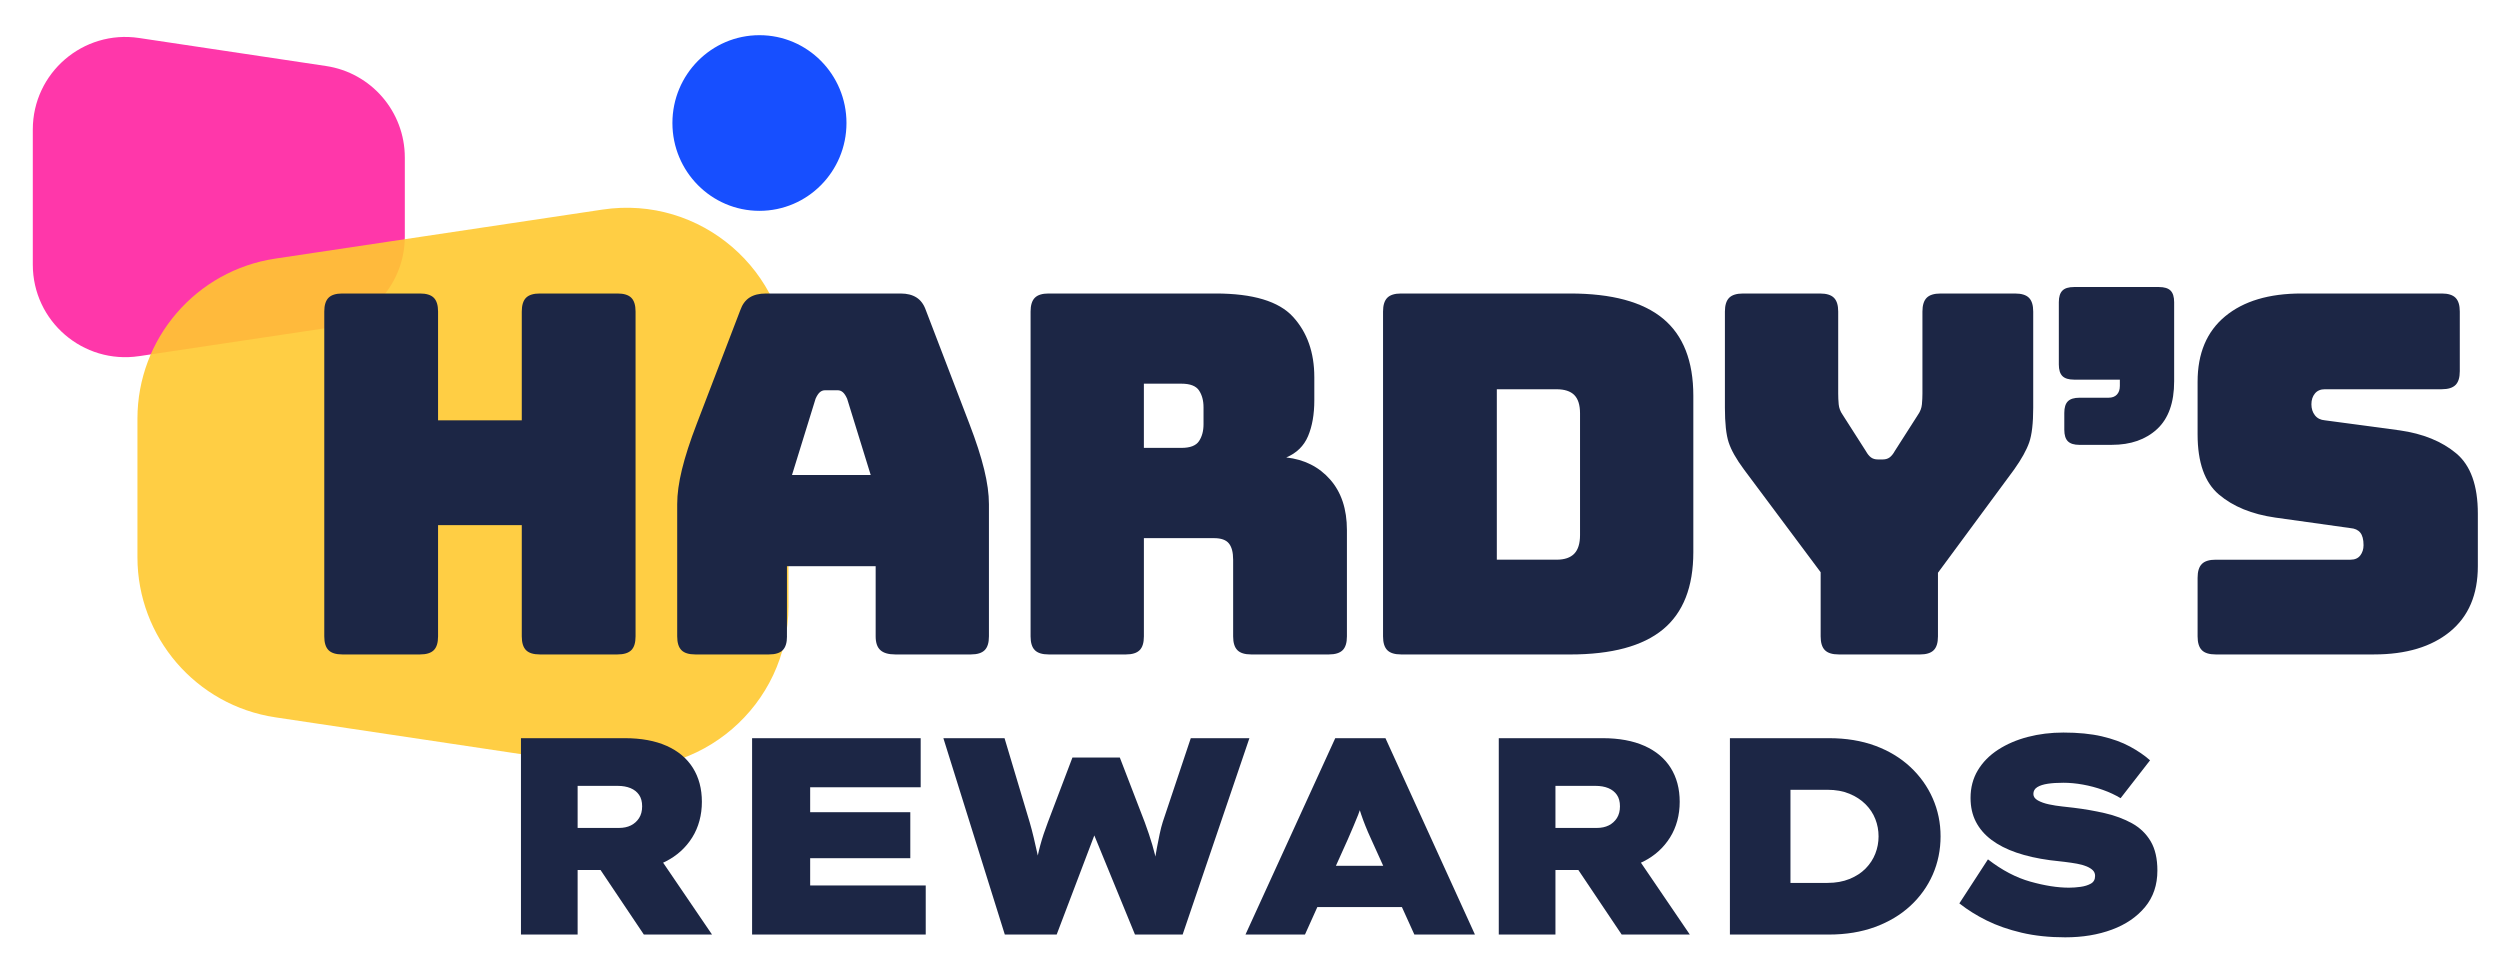
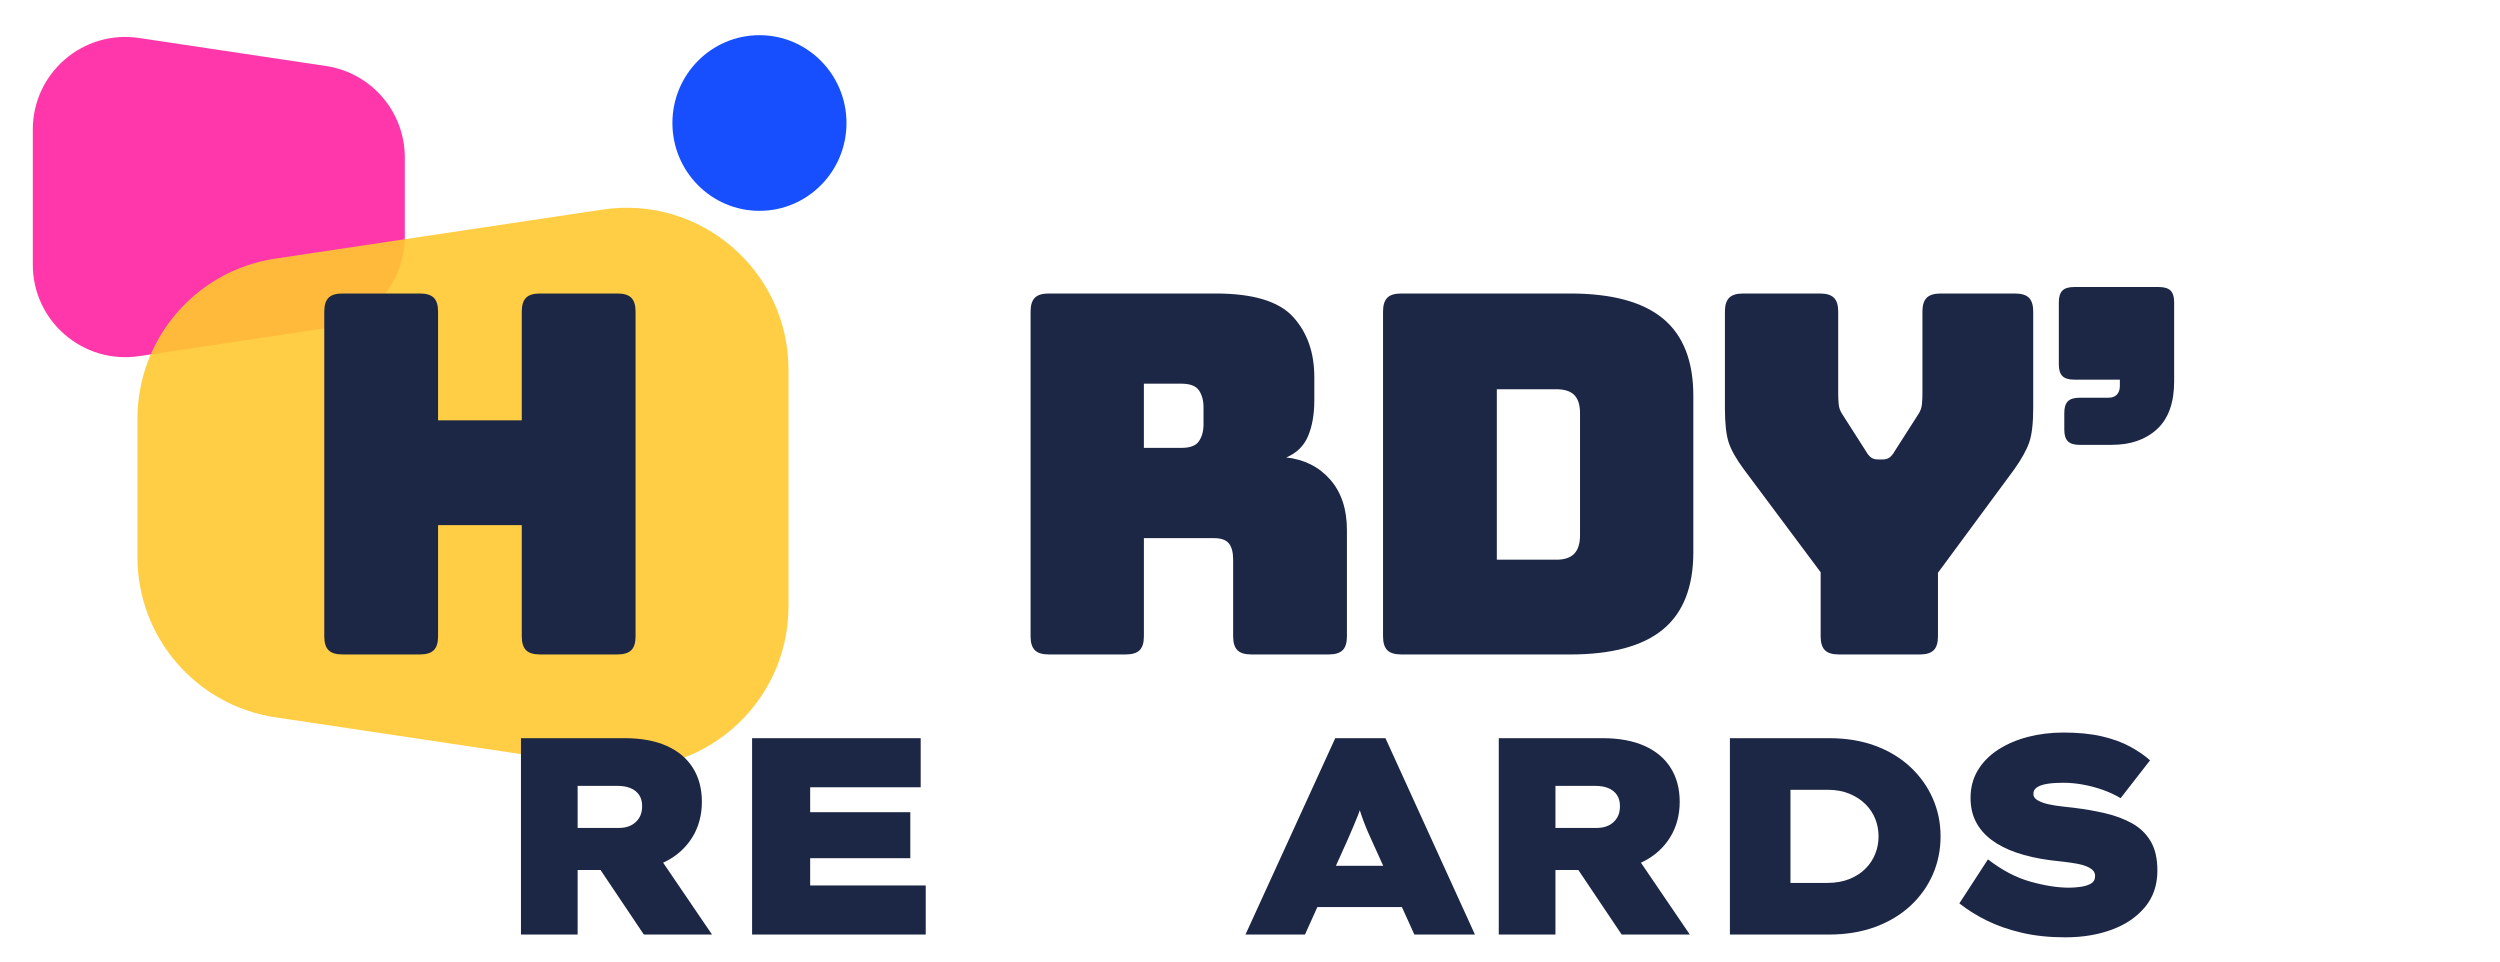
<svg xmlns="http://www.w3.org/2000/svg" id="Layer_1" data-name="Layer 1" viewBox="0 0 1124.9 432.96">
  <defs>
    <style>
      .cls-1 {
        opacity: .9;
      }

      .cls-2 {
        fill: #1c2645;
      }

      .cls-2, .cls-3, .cls-4, .cls-5 {
        stroke-width: 0px;
      }

      .cls-3 {
        fill: #174fff;
      }

      .cls-4 {
        fill: #ff21a1;
      }

      .cls-5 {
        fill: #ffc930;
      }
    </style>
  </defs>
  <g>
    <path class="cls-3" d="m380.88,55.35c0,21.83-17.53,39.52-39.16,39.52s-39.16-17.7-39.16-39.52,17.53-39.52,39.16-39.52,39.16,17.7,39.16,39.52" />
    <g class="cls-1">
      <path class="cls-4" d="m62.56,160.26l84.13-12.61c20.38-3.06,35.46-20.56,35.46-41.17v-35.61c0-20.61-15.08-38.12-35.46-41.17l-84.13-12.61c-25.17-3.77-47.8,15.72-47.8,41.17v60.82c0,25.45,22.63,44.94,47.8,41.17" />
    </g>
    <g class="cls-1">
      <path class="cls-5" d="m271.13,344.83l-147.23-22.06c-35.67-5.35-62.06-35.99-62.06-72.05v-62.31c0-36.07,26.39-66.71,62.06-72.05l147.23-22.06c44.05-6.6,83.66,27.52,83.66,72.05v106.44c0,44.54-39.61,78.65-83.66,72.05" />
    </g>
  </g>
  <g>
    <g>
      <path class="cls-2" d="m188.99,294.47h-34.96c-2.86,0-4.93-.64-6.2-1.92-1.28-1.28-1.92-3.35-1.92-6.2v-146.17c0-2.85.64-4.92,1.92-6.2,1.27-1.28,3.34-1.92,6.2-1.92h34.96c2.85,0,4.92.64,6.2,1.92,1.28,1.28,1.92,3.35,1.92,6.2v48.95h37.67v-48.95c0-2.85.64-4.92,1.92-6.2,1.28-1.28,3.34-1.92,6.2-1.92h34.96c2.85,0,4.92.64,6.2,1.92,1.28,1.28,1.92,3.35,1.92,6.2v146.17c0,2.86-.64,4.93-1.92,6.2s-3.35,1.92-6.2,1.92h-34.96c-2.86,0-4.93-.64-6.2-1.92-1.28-1.28-1.92-3.35-1.92-6.2v-50.07h-37.67v50.07c0,2.86-.64,4.93-1.92,6.2-1.28,1.28-3.35,1.92-6.2,1.92Z" />
-       <path class="cls-2" d="m354.11,286.35c0,2.86-.64,4.93-1.92,6.2-1.28,1.28-3.35,1.92-6.2,1.92h-33.16c-2.86,0-4.93-.64-6.2-1.92-1.28-1.28-1.92-3.35-1.92-6.2v-59.55c0-4.51.71-9.7,2.14-15.56,1.43-5.87,3.64-12.71,6.65-20.53l19.62-51.2c.9-2.56,2.29-4.43,4.17-5.64,1.88-1.2,4.32-1.8,7.33-1.8h60.68c2.85,0,5.22.6,7.1,1.8,1.88,1.21,3.27,3.08,4.17,5.64l19.62,51.2c3.01,7.82,5.22,14.66,6.65,20.53,1.43,5.87,2.14,11.05,2.14,15.56v59.55c0,2.86-.64,4.93-1.92,6.2-1.28,1.28-3.35,1.92-6.2,1.92h-34.06c-3.01,0-5.23-.64-6.65-1.92-1.43-1.28-2.14-3.35-2.14-6.2v-31.58h-39.92v31.58Zm12.86-106.92l-10.6,34.29h35.41l-10.6-34.29c-.6-1.35-1.24-2.33-1.92-2.93-.68-.6-1.47-.9-2.37-.9h-5.64c-.9,0-1.69.3-2.37.9-.68.6-1.32,1.58-1.92,2.93Z" />
      <path class="cls-2" d="m506.58,294.47h-34.74c-2.86,0-4.93-.64-6.2-1.92-1.28-1.28-1.92-3.35-1.92-6.2v-146.17c0-2.85.64-4.92,1.92-6.2,1.27-1.28,3.34-1.92,6.2-1.92h75.11c16.84,0,28.46,3.5,34.85,10.49,6.39,6.99,9.59,16.05,9.59,27.18v10.38c0,6.32-.94,11.69-2.82,16.13-1.88,4.44-5.15,7.63-9.81,9.59,8.12.9,14.7,4.21,19.74,9.92,5.04,5.72,7.56,13.31,7.56,22.78v47.82c0,2.86-.64,4.93-1.92,6.2s-3.35,1.92-6.2,1.92h-34.96c-2.86,0-4.93-.64-6.2-1.92-1.28-1.28-1.92-3.35-1.92-6.2v-34.51c0-3.31-.64-5.75-1.92-7.33-1.28-1.58-3.5-2.37-6.66-2.37h-31.58v44.21c0,2.86-.64,4.93-1.92,6.2-1.28,1.28-3.35,1.92-6.2,1.92Zm8.12-121.81v28.87h16.92c3.91,0,6.54-1.01,7.89-3.05,1.35-2.03,2.03-4.55,2.03-7.56v-7.67c0-3.01-.68-5.53-2.03-7.56-1.35-2.03-3.99-3.05-7.89-3.05h-16.92Z" />
      <path class="cls-2" d="m706.44,294.47h-76.01c-2.86,0-4.93-.64-6.2-1.92-1.28-1.28-1.92-3.35-1.92-6.2v-146.17c0-2.85.64-4.92,1.92-6.2,1.27-1.28,3.34-1.92,6.2-1.92h76.01c18.8,0,32.74,3.76,41.84,11.28,9.1,7.52,13.65,19.1,13.65,34.74v70.38c0,15.64-4.55,27.22-13.65,34.74-9.1,7.52-23.05,11.28-41.84,11.28Zm-32.93-119.32v76.69h26.84c3.61,0,6.28-.9,8.01-2.71,1.73-1.8,2.59-4.59,2.59-8.35v-54.81c0-3.76-.87-6.5-2.59-8.23-1.73-1.73-4.4-2.59-8.01-2.59h-26.84Z" />
      <path class="cls-2" d="m863.88,294.47h-36.54c-2.86,0-4.93-.64-6.2-1.92-1.28-1.28-1.92-3.35-1.92-6.2v-28.87l-34.51-46.24c-3.46-4.66-5.75-8.72-6.88-12.18-1.13-3.46-1.69-8.65-1.69-15.56v-43.31c0-2.85.64-4.92,1.92-6.2,1.28-1.28,3.34-1.92,6.2-1.92h34.74c2.85,0,4.92.64,6.2,1.92,1.28,1.28,1.92,3.35,1.92,6.2v36.99c0,1.51.07,3.08.22,4.74.15,1.66.75,3.24,1.8,4.74l10.38,16.24c.75,1.35,1.54,2.33,2.37,2.93.82.6,1.84.9,3.05.9h2.26c1.2,0,2.22-.3,3.04-.9.83-.6,1.62-1.58,2.37-2.93l10.38-16.24c1.05-1.5,1.65-3.08,1.8-4.74.15-1.65.23-3.23.23-4.74v-36.99c0-2.85.64-4.92,1.92-6.2,1.28-1.28,3.34-1.92,6.2-1.92h33.61c2.85,0,4.92.64,6.2,1.92,1.28,1.28,1.92,3.35,1.92,6.2v43.31c0,6.92-.6,12.11-1.8,15.56-1.21,3.46-3.46,7.52-6.77,12.18l-34.29,46.47v28.65c0,2.86-.64,4.93-1.92,6.2-1.28,1.28-3.35,1.92-6.2,1.92Z" />
      <path class="cls-2" d="m950.25,200.17h-14.58c-2.4,0-4.14-.54-5.21-1.61-1.07-1.07-1.61-2.81-1.61-5.21v-7.57c0-2.4.54-4.13,1.61-5.21,1.07-1.07,2.81-1.61,5.21-1.61h13.07c1.64,0,2.9-.47,3.79-1.42.88-.95,1.32-2.24,1.32-3.88v-2.84h-20.64c-2.4,0-4.14-.54-5.21-1.61-1.07-1.07-1.61-2.81-1.61-5.21v-28.03c0-2.4.54-4.13,1.61-5.21s2.81-1.61,5.21-1.61h38.25c2.4,0,4.13.54,5.21,1.61,1.07,1.07,1.61,2.81,1.61,5.21v35.6c0,9.59-2.56,16.76-7.67,21.49-5.11,4.73-11.9,7.1-20.36,7.1Z" />
-       <path class="cls-2" d="m1068.23,294.47h-71.28c-2.86,0-4.93-.64-6.2-1.92-1.28-1.28-1.92-3.35-1.92-6.2v-26.39c0-2.85.64-4.92,1.92-6.2,1.27-1.28,3.34-1.92,6.2-1.92h60.68c1.95,0,3.42-.64,4.4-1.92.98-1.28,1.47-2.82,1.47-4.62,0-2.56-.49-4.43-1.47-5.64-.98-1.2-2.45-1.88-4.4-2.03l-33.83-4.74c-10.53-1.5-18.99-4.96-25.38-10.38-6.39-5.41-9.59-14.43-9.59-27.07v-23.68c0-12.78,4.13-22.59,12.41-29.44,8.27-6.84,19.7-10.26,34.29-10.26h63.16c2.85,0,4.92.64,6.2,1.92,1.28,1.28,1.92,3.35,1.92,6.2v26.84c0,2.86-.64,4.93-1.92,6.2-1.28,1.28-3.35,1.92-6.2,1.92h-52.56c-1.96,0-3.46.64-4.51,1.92-1.05,1.28-1.58,2.9-1.58,4.85s.52,3.61,1.58,4.96c1.05,1.35,2.56,2.11,4.51,2.26l33.61,4.51c10.52,1.5,19.02,4.96,25.49,10.38,6.46,5.41,9.7,14.44,9.7,27.07v23.68c0,12.78-4.17,22.6-12.52,29.44-8.35,6.84-19.74,10.26-34.17,10.26Z" />
    </g>
    <g>
      <path class="cls-2" d="m234.41,420.5v-88.35h46.7c7.4,0,13.69,1.16,18.87,3.47,5.17,2.31,9.11,5.62,11.8,9.91,2.69,4.29,4.04,9.38,4.04,15.27s-1.45,11.4-4.35,16.03c-2.9,4.63-6.88,8.23-11.93,10.79-5.05,2.57-10.81,3.85-17.29,3.85h-22.34v29.03h-25.5Zm25.5-47.96h18.55c2.1,0,3.91-.38,5.43-1.14,1.51-.76,2.73-1.85,3.66-3.28.92-1.43,1.39-3.2,1.39-5.3s-.46-3.83-1.39-5.17c-.93-1.34-2.21-2.35-3.85-3.03-1.64-.67-3.56-1.01-5.74-1.01h-18.05v18.93Zm29.79,47.96l-26.76-39.88,28.15-3.16,29.28,43.04h-30.67Z" />
      <path class="cls-2" d="m338.41,420.5v-88.35h75.86v22.09h-49.73v44.18h52v22.09h-78.13Zm13.76-34.33v-20.7h57.43v20.7h-57.43Z" />
-       <path class="cls-2" d="m452.12,420.5l-27.64-88.35h27.52l11.36,37.99c.59,2.02,1.18,4.27,1.77,6.75.59,2.48,1.16,4.97,1.7,7.45.55,2.48.99,4.82,1.33,7.01.34,2.19.5,4,.5,5.43h-3.03c0-2.19.19-4.67.57-7.45s1.01-5.78,1.89-9.02c.88-3.24,2-6.63,3.35-10.16l11.11-29.28h21.33l11.23,29.16c1.34,3.62,2.48,7.03,3.41,10.22.92,3.2,1.68,6.21,2.27,9.02.59,2.82.88,5.32.88,7.51h-2.9c0-1.18.08-2.59.25-4.23.17-1.64.38-3.43.63-5.36.25-1.93.57-3.89.95-5.87.38-1.98.78-3.98,1.2-6,.42-2.02.88-3.83,1.39-5.43l12.62-37.74h26.38l-30.04,88.35h-21.46l-20.45-49.86h4.16l-18.93,49.86h-23.35Z" />
      <path class="cls-2" d="m560.42,420.5l40.39-88.35h22.59l40.26,88.35h-27.26l-19.44-42.91c-1.01-2.19-1.87-4.18-2.59-6-.72-1.81-1.35-3.51-1.89-5.11-.55-1.6-1.07-3.24-1.58-4.92-.5-1.68-1.01-3.49-1.51-5.43h4.92c-.5,2.02-1.01,3.87-1.51,5.55-.51,1.68-1.07,3.34-1.7,4.99-.63,1.64-1.32,3.32-2.08,5.05-.76,1.72-1.6,3.68-2.52,5.87l-19.31,42.91h-26.76Zm19.69-12.37l8.08-18.55h47.96l5.17,18.55h-61.21Z" />
      <path class="cls-2" d="m674.39,420.5v-88.35h46.7c7.4,0,13.7,1.16,18.87,3.47,5.17,2.31,9.11,5.62,11.8,9.91,2.69,4.29,4.04,9.38,4.04,15.27s-1.45,11.4-4.35,16.03c-2.9,4.63-6.88,8.23-11.93,10.79-5.05,2.57-10.81,3.85-17.29,3.85h-22.34v29.03h-25.5Zm25.5-47.96h18.55c2.1,0,3.91-.38,5.43-1.14,1.52-.76,2.73-1.85,3.66-3.28.92-1.43,1.39-3.2,1.39-5.3s-.46-3.83-1.39-5.17c-.93-1.34-2.21-2.35-3.85-3.03-1.64-.67-3.55-1.01-5.74-1.01h-18.05v18.93Zm29.79,47.96l-26.76-39.88,28.14-3.16,29.28,43.04h-30.67Z" />
      <path class="cls-2" d="m778.39,420.5v-88.35h44.55c7.74,0,14.68,1.14,20.83,3.41,6.14,2.27,11.4,5.45,15.78,9.53,4.37,4.08,7.74,8.79,10.1,14.14,2.35,5.34,3.53,11.04,3.53,17.1s-1.18,11.88-3.53,17.23c-2.36,5.34-5.72,10.03-10.1,14.07-4.38,4.04-9.66,7.19-15.84,9.47-6.18,2.27-13.11,3.41-20.76,3.41h-44.55Zm27.26-16.79l-4.67-6.44h21.33c3.7,0,7.01-.59,9.91-1.77,2.9-1.18,5.32-2.75,7.26-4.73,1.93-1.98,3.39-4.21,4.35-6.69.97-2.48,1.45-5.07,1.45-7.76s-.48-5.28-1.45-7.76c-.97-2.48-2.44-4.71-4.42-6.69-1.98-1.98-4.4-3.55-7.26-4.73-2.86-1.18-6.14-1.77-9.85-1.77h-21.71l5.05-6.18v54.52Z" />
      <path class="cls-2" d="m929.34,421.76c-7.24,0-13.8-.69-19.69-2.08-5.89-1.39-11.13-3.22-15.71-5.49-4.59-2.27-8.69-4.84-12.31-7.7l12.87-19.81c6.31,4.88,12.68,8.23,19.12,10.03,6.44,1.81,12.22,2.71,17.35,2.71,1.68,0,3.43-.13,5.24-.38,1.81-.25,3.34-.74,4.61-1.45,1.26-.71,1.89-1.87,1.89-3.47,0-1.01-.34-1.85-1.01-2.52-.67-.67-1.62-1.26-2.84-1.77-1.22-.51-2.65-.9-4.29-1.2-1.64-.29-3.49-.57-5.55-.82-2.06-.25-4.27-.51-6.63-.76-5.64-.76-10.67-1.89-15.08-3.41-4.42-1.52-8.16-3.43-11.23-5.74-3.07-2.31-5.41-5.03-7.01-8.14-1.6-3.11-2.4-6.69-2.4-10.73,0-4.63,1.09-8.77,3.28-12.43,2.19-3.66,5.24-6.75,9.15-9.28,3.91-2.52,8.37-4.44,13.38-5.74,5.01-1.3,10.33-1.96,15.97-1.96,6.64,0,12.41.57,17.29,1.7,4.88,1.14,9.11,2.67,12.68,4.61,3.58,1.94,6.58,4,9.02,6.18l-13.25,17.04c-2.36-1.43-5.01-2.67-7.95-3.72-2.95-1.05-5.95-1.85-9.02-2.4-3.07-.55-6-.82-8.77-.82s-5.03.15-7.01.44c-1.98.3-3.56.8-4.73,1.52s-1.77,1.75-1.77,3.09c0,1.18.67,2.15,2.02,2.9,1.35.76,3.01,1.35,4.99,1.77,1.98.42,3.98.74,6,.95,2.02.21,3.7.4,5.05.57,4.88.59,9.59,1.41,14.14,2.46s8.6,2.57,12.18,4.54c3.57,1.98,6.37,4.67,8.39,8.08,2.02,3.41,3.03,7.81,3.03,13.19,0,6.48-1.85,11.95-5.55,16.41-3.7,4.46-8.67,7.85-14.89,10.16-6.23,2.31-13.21,3.47-20.95,3.47Z" />
    </g>
  </g>
</svg>